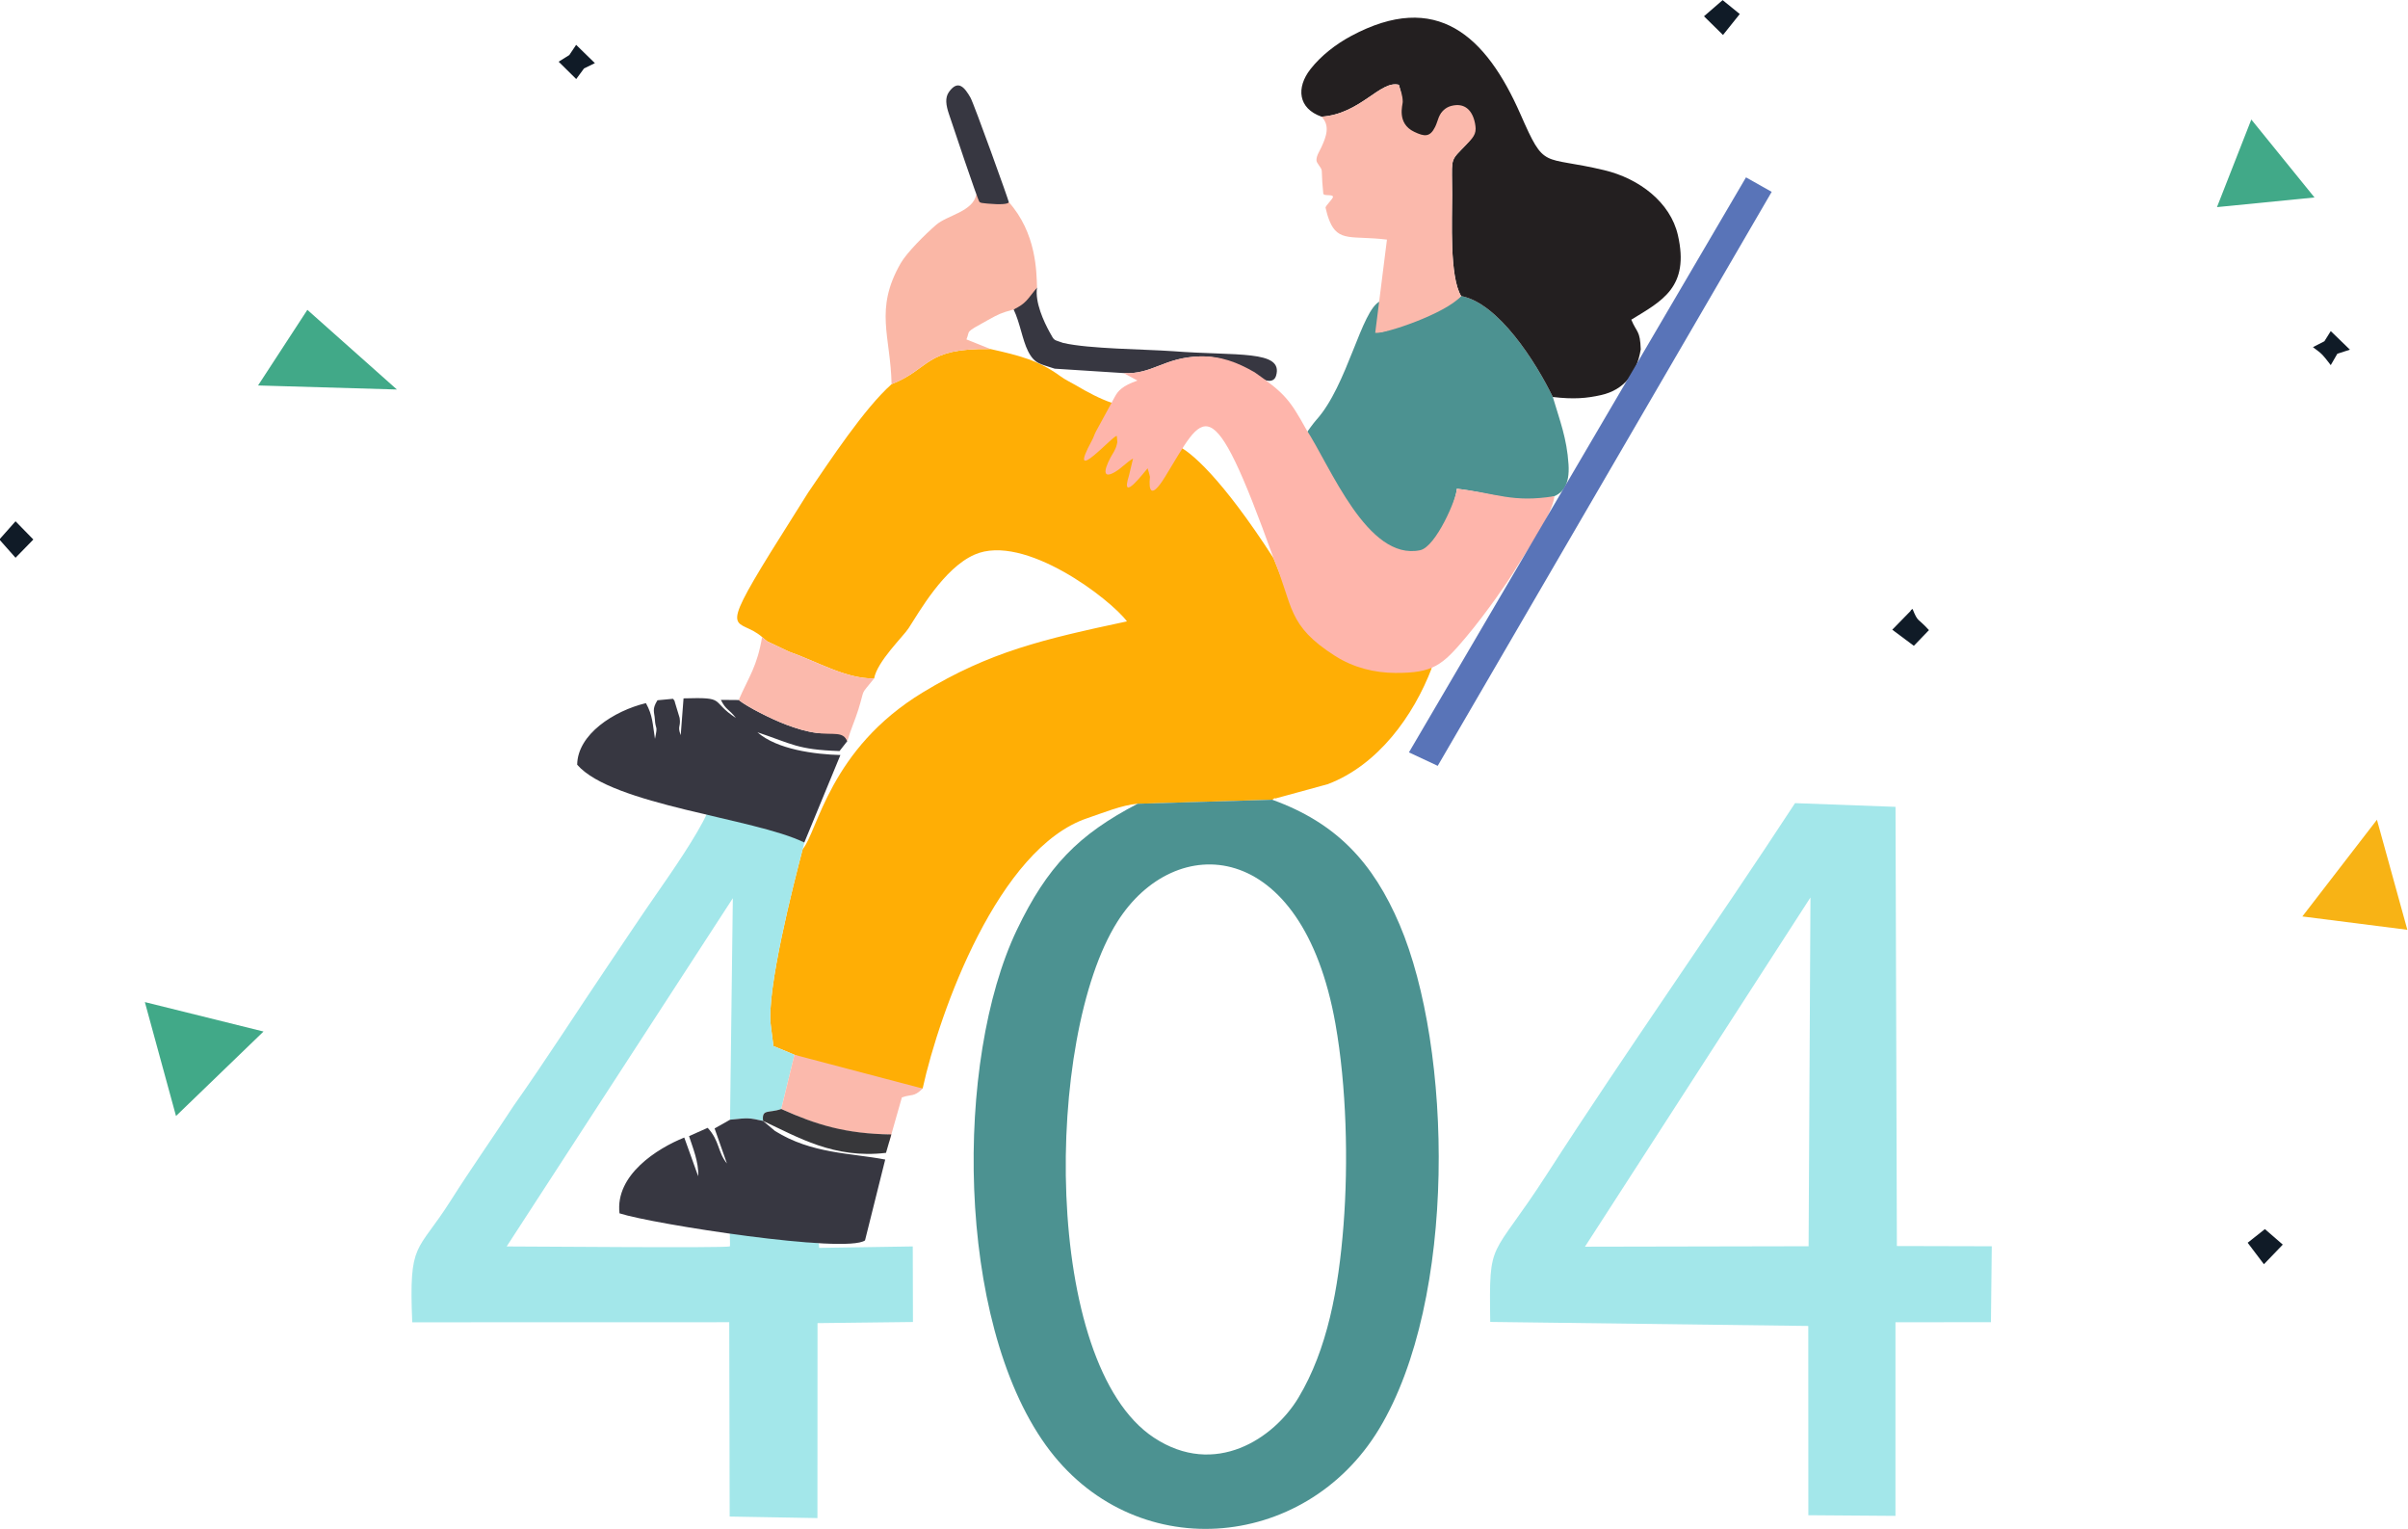
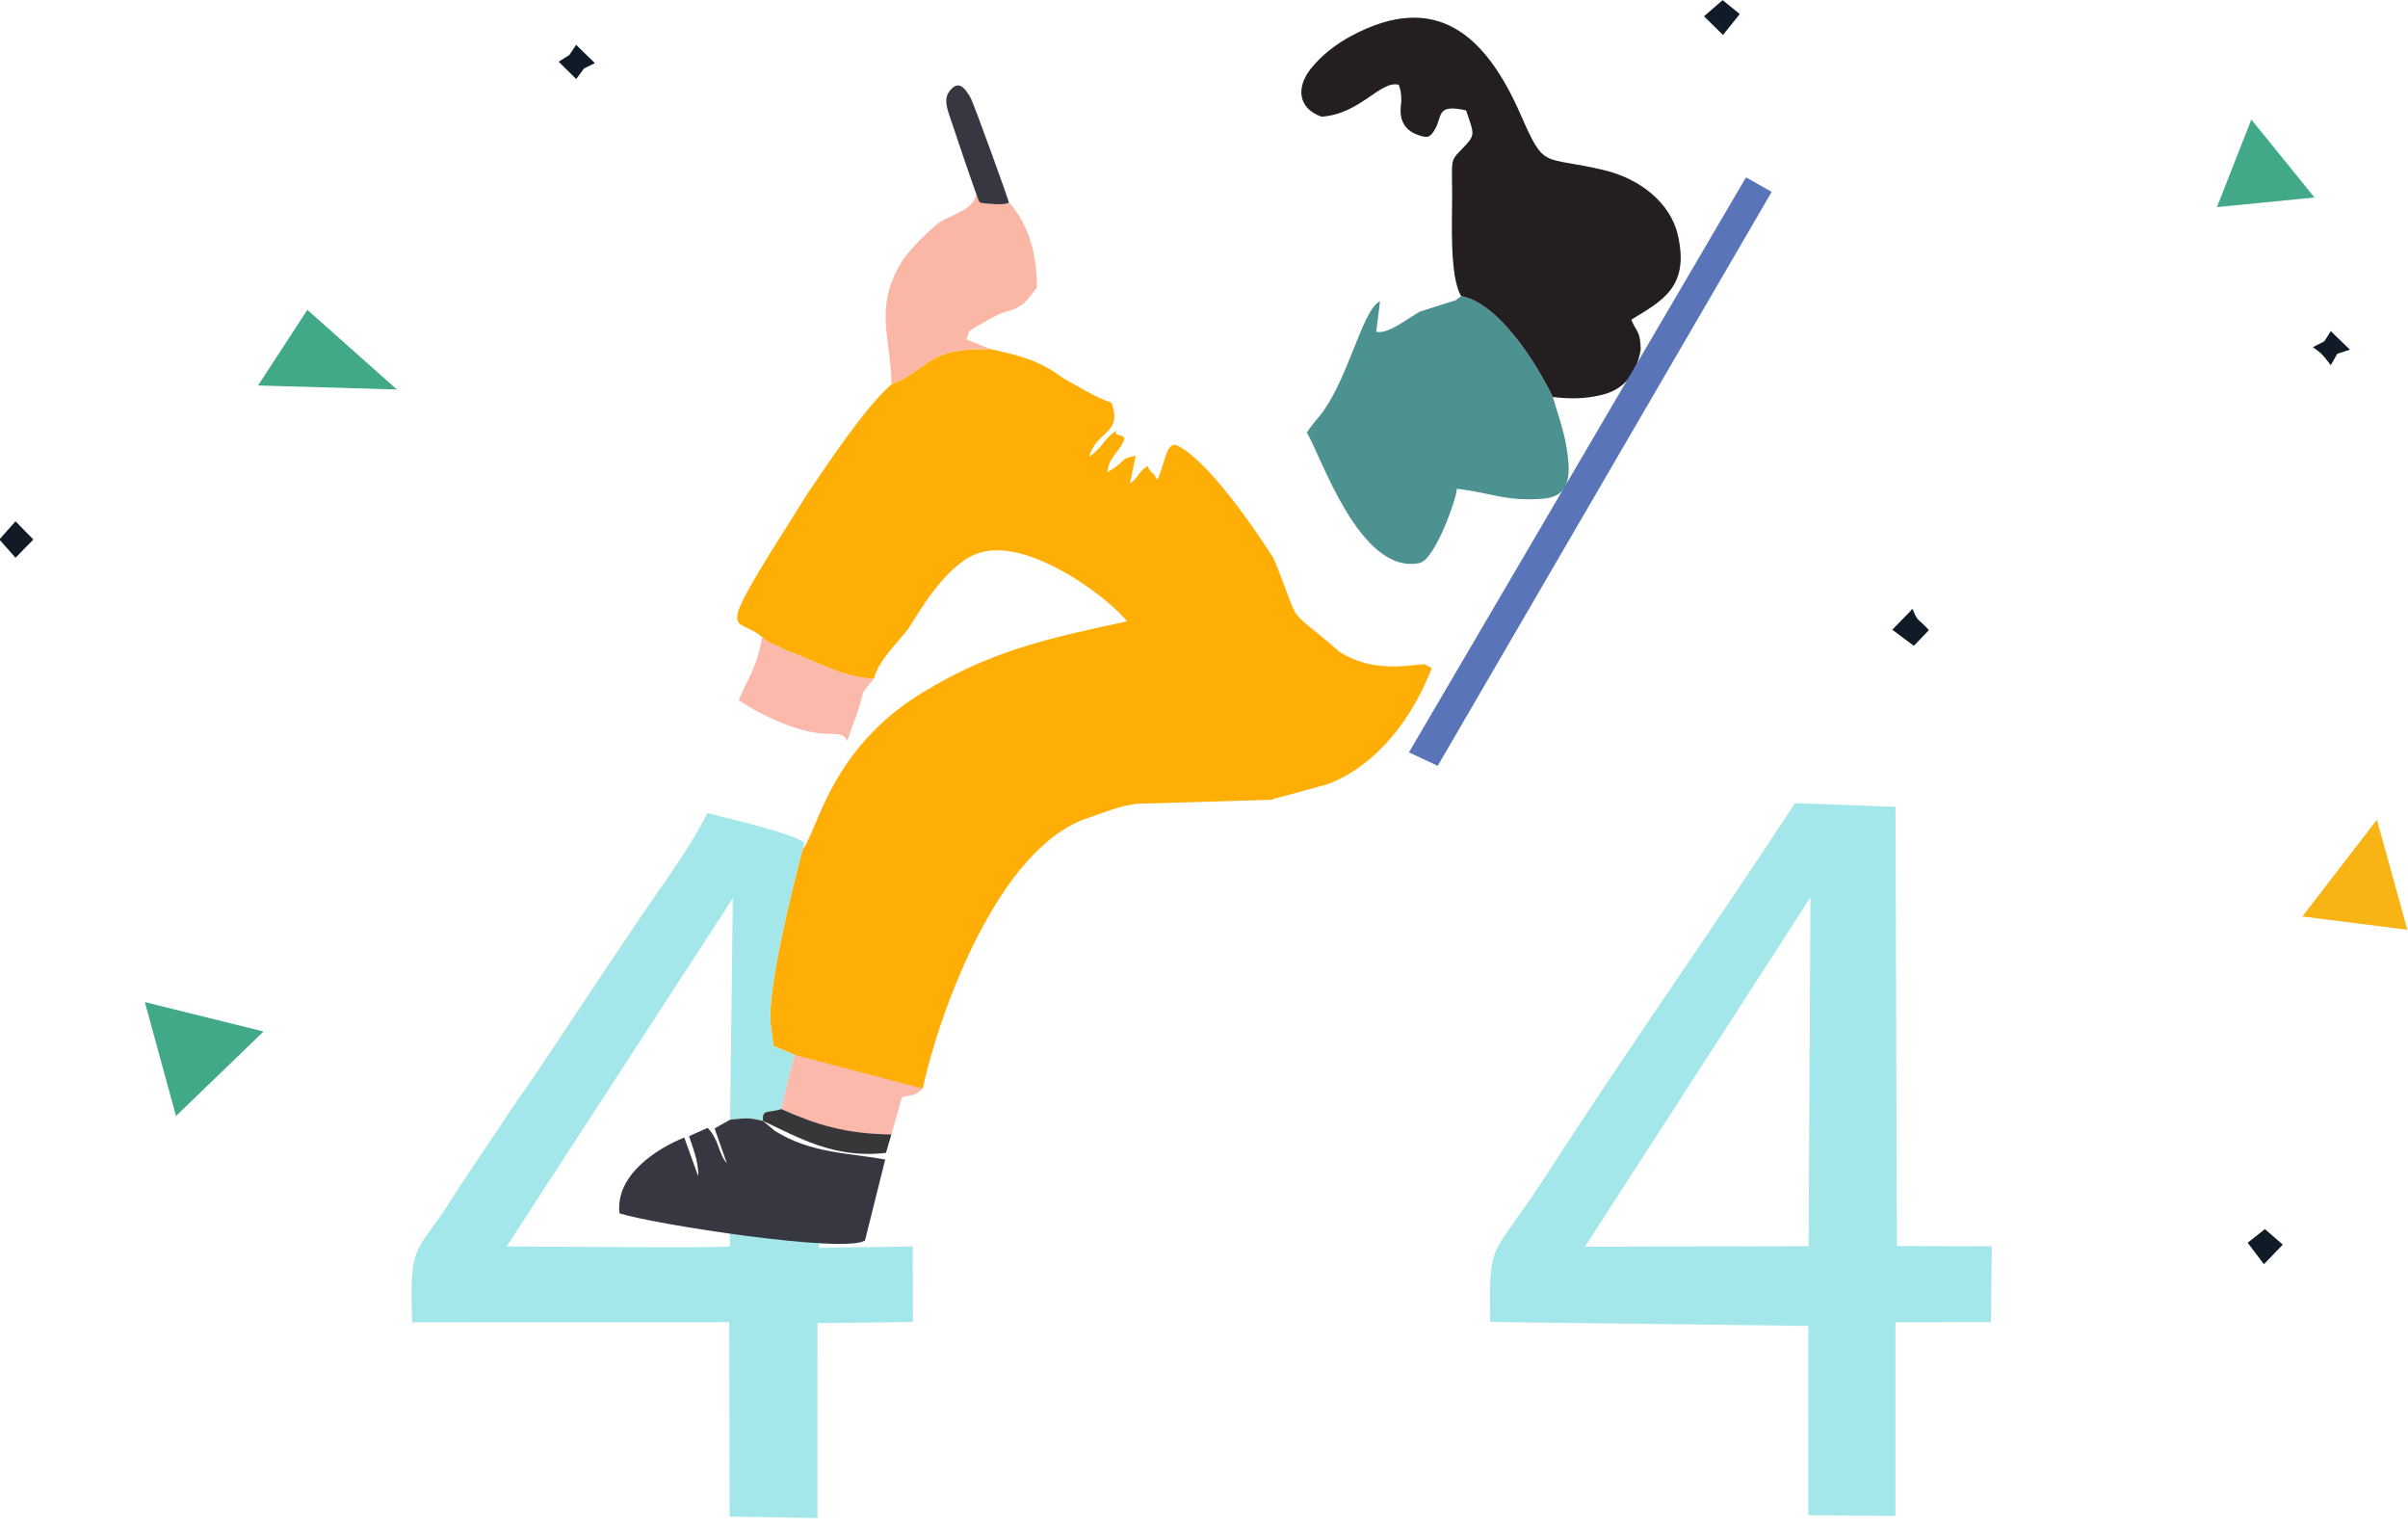
<svg xmlns="http://www.w3.org/2000/svg" xml:space="preserve" width="2587px" height="1642px" version="1.1" style="shape-rendering:geometricPrecision; text-rendering:geometricPrecision; image-rendering:optimizeQuality; fill-rule:evenodd; clip-rule:evenodd" viewBox="0 0 2587 1641.98">
  <defs>
    <style type="text/css">
   
    .fil6 {fill:none}
    .fil13 {fill:#101B27}
    .fil5 {fill:#231F20}
    .fil12 {fill:#37373A}
    .fil3 {fill:#373741}
    .fil10 {fill:#41A988}
    .fil1 {fill:#4C9291}
    .fil7 {fill:#5974B8}
    .fil2 {fill:#A3E7EA}
    .fil11 {fill:#F8B315}
    .fil9 {fill:#FAB7A6}
    .fil8 {fill:#FBB9AC}
    .fil4 {fill:#FEB5AB}
    .fil0 {fill:#FFAE05}
   
  </style>
  </defs>
  <g id="Layer_x0020_1">
    <g id="_1892639260480">
      <path class="fil0" d="M957.85 412.62c-29.32,26.03 -66.37,82.4 -89.71,116.54l-40.13 63.91c-57.87,93.65 -34.61,69.11 -9.25,91.12 0.91,0.8 2.06,1.85 2.74,2.38 0.67,0.52 1.94,1.64 2.76,2.24l22.95 10.91c31.49,11.07 61.37,29.35 91.88,28.99 3.37,-18.44 31.18,-44.98 37.04,-53.97 11.3,-17.33 37.71,-64.47 70.84,-79.04 53.39,-23.5 146.18,48.04 163.76,71.68 -90.16,19.22 -147.34,32.63 -219.27,76.24 -100.43,60.9 -112.86,149.23 -129.13,168.48 -9.5,36.08 -39.41,152.57 -34.16,189.77l2.76 21.7c49.38,19.26 94.01,46.42 160.29,45.58 18.35,-83.39 81.5,-258.3 176.93,-290.4 16.52,-5.55 37.28,-14.18 54.04,-15.49l144.66 -4.3c1.02,-0.62 2.7,-2.34 3.3,-1.34l56.34 -15.39c54.08,-20.51 92.14,-73.48 111.69,-124.68l-7.9 -4.17c-18.85,1.14 -55.41,9.49 -91.4,-13.39 -61.86,-54.06 -37.77,-20.56 -70.69,-100.5 -55.65,-86.12 -89.73,-115.48 -104.24,-121.24 -11.37,-4.52 -12.89,23.17 -20.8,37.21 -5.87,-11.67 -6.28,-5.54 -10.25,-15.06 -12.24,8.6 -7.95,10.69 -18.95,19.05l6.12 -29.77c-17.84,3.12 -7.87,4.05 -30.2,17.51 0.93,-15.4 11.04,-19.95 17.27,-33.19 4.45,-9.47 -13.28,-3.91 -7.13,-11.84 -14.66,9.19 -13.87,17.27 -29.79,28.27 8.52,-29.38 35.87,-23.29 23.99,-57.87 -11.84,-3.93 -25.82,-11.24 -39.02,-19.11 -4.69,-2.79 -10.38,-5.27 -15.84,-9.27 -23.7,-17.39 -44.83,-22.42 -75.15,-29.27 -71.05,-1.38 -64.4,21.24 -106.35,37.71z" />
-       <path class="fil1" d="M1443.39 1315.96c-5.31,68.38 -17.35,133.38 -48.36,185.12 -26.21,43.76 -89.6,86.42 -155.37,42.99 -120.06,-79.28 -117.62,-429.7 -39.31,-553.94 61.76,-97.99 198.7,-91.49 234.36,109.48 11.85,66.82 13.99,148.15 8.68,216.35zm-221.2 -452.7c-63.63,33.1 -97.06,67.24 -129.74,135.51 -66.89,139.78 -65.7,418.64 31.04,553.32 93.13,129.65 278,115.21 358.1,-17.3 84.35,-139.57 78.73,-408.76 22.05,-541.71 -28.48,-66.82 -68.06,-109.35 -136.79,-134.12l-144.66 4.3z" />
      <path class="fil2" d="M1702.78 1339l242.26 -375.09 -2 374.61 -240.26 0.48zm239.99 288.42l93.58 0.7 0.02 -207.96 102.57 -0.09 0.89 -81.52 -101.94 -0.26 -1.47 -471.71 -107.94 -3.98c-85.44,130.7 -181.54,266.53 -266.28,398.1 -61.07,94.81 -62.5,67.25 -61.2,159.11l341.69 4.33 0.08 203.28z" />
      <path class="fil2" d="M551.49 1188.16c-21.88,33.54 -45.37,66.78 -67.3,101.36 -36.47,57.54 -44.94,42.57 -41.32,130.68l340.57 -0.09 0.47 208.73 94.29 1.65 0.09 -209.4 102.53 -1.21 -0.21 -81.16 -100.59 1.56 -0.33 -5.01c-18.5,-2.02 -86.07,-9.19 -95.65,-12.17 0.18,12.39 0.45,15.45 0.02,15.59 -5.45,1.88 -213.71,0.05 -239.73,0.05l242.98 -374.03 -2.99 237.91c19.81,-2.13 20.32,-2.03 35.45,1.29 -1.46,-13.31 5.9,-7.98 19.54,-12.79l14.17 -58.23 -22.55 -9.32 -2.76 -21.7c-5.25,-37.2 24.66,-153.69 34.16,-189.77l1.77 -7.2c-17.7,-11.69 -83.69,-26.05 -104.29,-31.75 -10.62,23.72 -38.22,63.56 -53.25,85.17 -17.74,25.47 -34.27,50.48 -52.15,76.92 -34.33,50.79 -66.46,101.22 -102.92,152.92z" />
-       <path class="fil3" d="M1088.97 332.38c6.86,14.16 9.4,32.66 15.51,44.78 7.1,14.1 13.76,13.72 28.63,18.81l73.96 4.72c30.67,1.86 43.35,-16.84 81.87,-17.88 22.68,-0.6 38.35,8.05 57.18,18.79 2.84,1.63 4.8,2.8 6.24,3.66 6.15,3.68 16.06,6.95 18.6,-1.81 8.11,-27.84 -42.56,-20.97 -110.62,-26.24 -31.33,-2.22 -90.03,-2.41 -118.06,-8.86 -10.73,-3.95 -9.08,-1.52 -14.61,-11.56 -6.17,-11.21 -15.99,-32.11 -13.54,-48.05l-25.16 23.64z" />
      <path class="fil1" d="M1525.32 334.71c-17,10.01 -34.06,24.03 -46.79,21.7l4.08 -32.8c-20.1,9.19 -34.95,90.38 -68.5,127.44 -2.35,2.59 -10.44,13.32 -10.1,13.85 14.37,22.1 56.42,153.15 120.92,139.84 17,-3.51 40.43,-70.58 40.18,-79.82 38.9,4.65 51.43,13.71 92.47,10.73 22.28,-1.61 28.92,-15.5 27.55,-36.85 -1.81,-28.24 -9.3,-46.84 -16.88,-72.43 -18.38,-37.89 -58.62,-101.01 -98.5,-108.41l-5.97 4.65 -0.23 -0.03 -38.23 12.13z" />
-       <path class="fil4" d="M1207.07 400.69l14.93 8.03c-16.23,5.69 -20.85,11.1 -24.16,17.19l-20.45 37.54c-1.5,2.74 -2.35,5.97 -4.2,9.38 -29.45,54.17 26.28,-9.55 26.69,-4.31l0.49 6.52 -0.68 2.87c-1.28,5.35 -4.3,9.15 -6.54,13.37 -8.41,15.77 -7.28,22.64 4.58,15.72 7.53,-4.4 11.79,-9.97 19.53,-14.51 -1.44,6.04 -2.89,12.09 -4.33,18.13 -10.15,31.93 17.31,-4.87 19.97,-7.65 0.32,0.78 2.4,7.94 2.55,9.14 -1.63,14.78 1.18,24.33 16.08,0.24 42.44,-68.66 48.39,-102.91 116.66,87.14 21.41,52 14.31,72.06 66.17,105.03 19.64,12.49 42.1,18.16 64.86,18.23 40.37,0.11 50.12,-7.92 75.68,-38.32 22.77,-27.08 46.3,-61.77 50.19,-68.38 10.75,-18.26 43.3,-63.07 44.79,-83.1 -45.56,7.24 -61.46,-3.15 -104.77,-8.03 0.28,9.39 -22.36,62.51 -39.5,66.05 -56.67,11.69 -96.18,-89.93 -122.43,-130.05 -17.35,-31.27 -22.96,-38.53 -55.29,-61.09 -18.83,-10.75 -36.27,-17.62 -58.95,-17.02 -38.52,1.04 -51.2,19.74 -81.87,17.88z" />
      <path class="fil5" d="M1419.79 125.31c41.94,-2.83 63.03,-39.4 83.05,-34.25l1.92 6.82c0.88,7.75 0.53,2.99 0.68,11.54 0.06,3.15 -6.42,26.66 17.3,35.29 10.41,3.79 13.73,3.65 19.28,-6.55 7.62,-14.01 1.3,-26.81 33.06,-19.59 9.04,27.11 10.77,25.82 -5.55,42.6 -11.95,12.29 -9.47,11.19 -9.43,47.88 0.03,27.13 -3.01,88.14 9.65,108.91 39.88,7.4 80.12,70.52 98.5,108.41 22.31,2.67 36.5,1.42 51.91,-2.07 24.69,-5.59 38.33,-23.36 42.54,-49.08 -0.66,-20.58 -4.25,-17.63 -10.15,-31.88 32.43,-19.92 62.99,-34.55 50.05,-90.9 -8.07,-35.1 -41.41,-60.67 -79.09,-69.67 -67.67,-16.18 -63.33,0.62 -90.07,-60.2 -36.89,-83.91 -89.83,-133.44 -182.08,-83.82 -16.1,8.66 -32.1,20.93 -43.53,35.56 -15.46,19.79 -13.32,42.21 11.96,51z" />
      <path class="fil6" d="M1943.04 1338.52l2 -374.61c-12.26,13.88 -43.71,76.51 -54.42,96.48 -28.82,53.74 -171.63,239.98 -187.84,278.61" />
-       <path class="fil3" d="M864.1 904.9l38.79 -93.97c-27.42,-0.71 -68.03,-5.91 -89.16,-24.44 37.54,12.52 42.54,18.63 88.2,20.18l8.43 -10.8 -3.7 -6.93c-2.88,-5.4 -17.52,-0.12 -29.07,-1.71 -11.66,-1.6 -21.82,-4.72 -32.97,-8.92 -15.68,-5.91 -41.32,-18.78 -51.02,-26.45l-19.14 -0.16c5.61,11.29 8.38,9.31 16.21,19.49 -28.52,-18.7 -9.17,-22.52 -56.32,-21.12l-3.03 39.53c-3.84,-10.18 0.29,-8.49 -1.17,-18.57l-5 -16.49c-0.33,-2.43 -1.25,-2.77 -2.15,-4l-16.65 1.56c-6.2,9.83 -3.29,12.67 -2.82,20.25 0.78,12.61 3.44,5.45 0.14,21.21 -2.6,-15.85 -2.24,-24.91 -9.73,-38.37 -34.32,8.26 -73.48,33.43 -73.85,66.16 37.69,43.41 190.81,57.31 244.01,83.55z" />
      <path class="fil3" d="M784.32 1202.62l-16.6 9.37 13.22 37.63c-10.12,-12.43 -7.73,-24.3 -20.66,-38.27l-20.02 8.9c3.37,10.67 10.83,28.39 9.79,43.05l-14.92 -41.53c-28.76,11.56 -74.42,40.05 -69.58,81.42 36.26,11.64 243.17,43.72 263.77,29.06l4.05 -16.2 17.65 -70.64c-37.03,-7.09 -79.26,-6.15 -118.45,-30.73l-12.8 -10.77c-15.13,-3.32 -15.64,-3.42 -35.45,-1.29z" />
      <polygon class="fil7" points="1513.67,808.08 1544.59,822.55 1903.39,206.04 1875.78,190.49 " />
-       <path class="fil8" d="M1419.79 125.31c9.3,9.69 5.22,21.1 -0.16,32.73 -1.89,4.07 -5.37,9.17 -5.31,13.95 0.06,3.83 5.6,7.72 5.72,11.63 0.26,8.15 0.72,16.38 1.61,24.28 0.34,2.97 9.93,0.47 10.4,3.33 0.37,2.23 -8.39,9.85 -7.93,11.99 1.09,4.95 2.45,9.62 4.17,13.88 9.44,23.44 24.53,15.65 61.76,20.25l-12.6 100.14c10.06,1.5 75.77,-20.67 92.3,-39.53 -12.66,-20.77 -9.62,-81.78 -9.65,-108.91 -0.04,-36.69 -2.52,-35.59 9.43,-47.88 10.23,-10.52 15.91,-14.72 15.8,-23.07 -0.02,-1.53 -0.25,-3.49 -0.66,-5.61 -2.65,-13.66 -10.85,-22.69 -25.72,-18.7 -5.98,1.61 -10.67,5.98 -13.26,12.28 -1.26,3.09 -2.1,6.58 -3.88,10.2 -5.61,11.35 -11.61,10.46 -22.44,5.31 -19.21,-9.15 -12.31,-29.17 -12.36,-32.16 -0.13,-7.74 -2.06,-10.84 -4.17,-18.36 -20.02,-5.15 -41.11,31.42 -83.05,34.25z" />
      <path class="fil9" d="M957.85 412.62c41.95,-16.47 35.3,-39.09 106.35,-37.71l-25.91 -10.37c4.36,-10.27 -3.02,-6.42 23.26,-20.9 11.05,-6.08 13.28,-7.41 27.42,-11.26 13.44,-6.57 14.3,-10.23 25.16,-23.64 -0.62,-16.43 -0.43,-58.41 -30.65,-92.02 -15.26,-16.96 -12.65,12 -34.54,-8.12 -3.41,18.8 -31.14,22.42 -43.2,32.88 -11.81,10.23 -31.46,29.68 -38.14,41.34 -28.48,49.64 -10.75,78.15 -9.75,129.8z" />
      <path class="fil8" d="M793.6 751.86c9.7,7.67 35.34,20.54 51.02,26.45 11.15,4.2 21.31,7.32 32.97,8.92 17.84,2.45 27.89,-2.2 32.71,8.82 3.8,-12.97 8.36,-22.67 11.89,-34.02 7.64,-24.62 1.24,-13.76 16.9,-33.32 -30.51,0.36 -60.39,-17.92 -91.88,-28.99l-22.95 -10.91c-0.82,-0.6 -2.09,-1.72 -2.76,-2.24 -0.68,-0.53 -1.83,-1.58 -2.74,-2.38 -5.42,31.91 -14,42.11 -25.16,67.67z" />
      <polygon class="fil10" points="189.09,1198.64 283.11,1107.9 155.63,1076.29 " />
      <path class="fil8" d="M839.31 1191.12c38.33,17.14 65.81,26.6 115.18,27.33l0.83 7.96 13.6 -47.76c10.59,-3.73 12.7,-0.02 22.3,-9.5l-137.74 -36.26 -14.17 58.23z" />
      <polygon class="fil11" points="2473.49,984.31 2586.31,998.64 2553.63,880.43 " />
      <polygon class="fil10" points="277.24,414 426.42,418.34 330.21,332.78 " />
      <polygon class="fil10" points="2381.77,222.45 2486.55,212.07 2418.67,128.36 " />
      <path class="fil3" d="M1052.28 216.87c1.11,1.09 3.01,1.28 8.63,1.79 14.27,1.32 22.33,0.54 22.91,-1.48 0.26,-0.89 -37.47,-105.93 -41.29,-112.51 -6.14,-10.58 -13.13,-19.81 -23.05,-5.87 -4.47,6.27 -3.12,14.39 0.03,23.76 3.3,9.81 30.88,92.49 32.77,94.31z" />
      <path class="fil12" d="M819.77 1203.91c37.62,17.51 76.31,40.92 132.09,34.3l5.73 -19.76c-49.37,-0.73 -79.95,-10.19 -118.28,-27.33 -13.64,4.81 -21,-0.52 -19.54,12.79z" />
      <polygon class="fil13" points="2414.75,1334.77 2432.21,1357.85 2452.48,1336.76 2433.27,1320.11 " />
      <polygon class="fil13" points="1830.65,17.48 1851.08,37.56 1869.09,15.06 1850.69,0.13 " />
      <polygon class="fil13" points="-0.69,579.45 16.69,599.04 35.82,579.45 16.69,559.88 " />
      <path class="fil13" d="M2032.93 676.33l23.2 17.3 16.21 -16.86c-12.38,-13.71 -11.52,-7.69 -17.61,-22.74 -0.73,0.71 -1.83,0.84 -2.13,2.18l-19.67 20.12z" />
      <polygon class="fil13" points="600.17,66.26 619.04,84.89 627.46,73.48 639.12,67.81 618.97,48.16 611.63,59.11 " />
      <path class="fil13" d="M2484.86 372.84c10.84,8.06 10.07,7.67 19.15,19.32l7.06 -12.22 13.54 -4.39 -20.6 -19.94 -6.84 10.91 -12.31 6.32z" />
    </g>
  </g>
</svg>